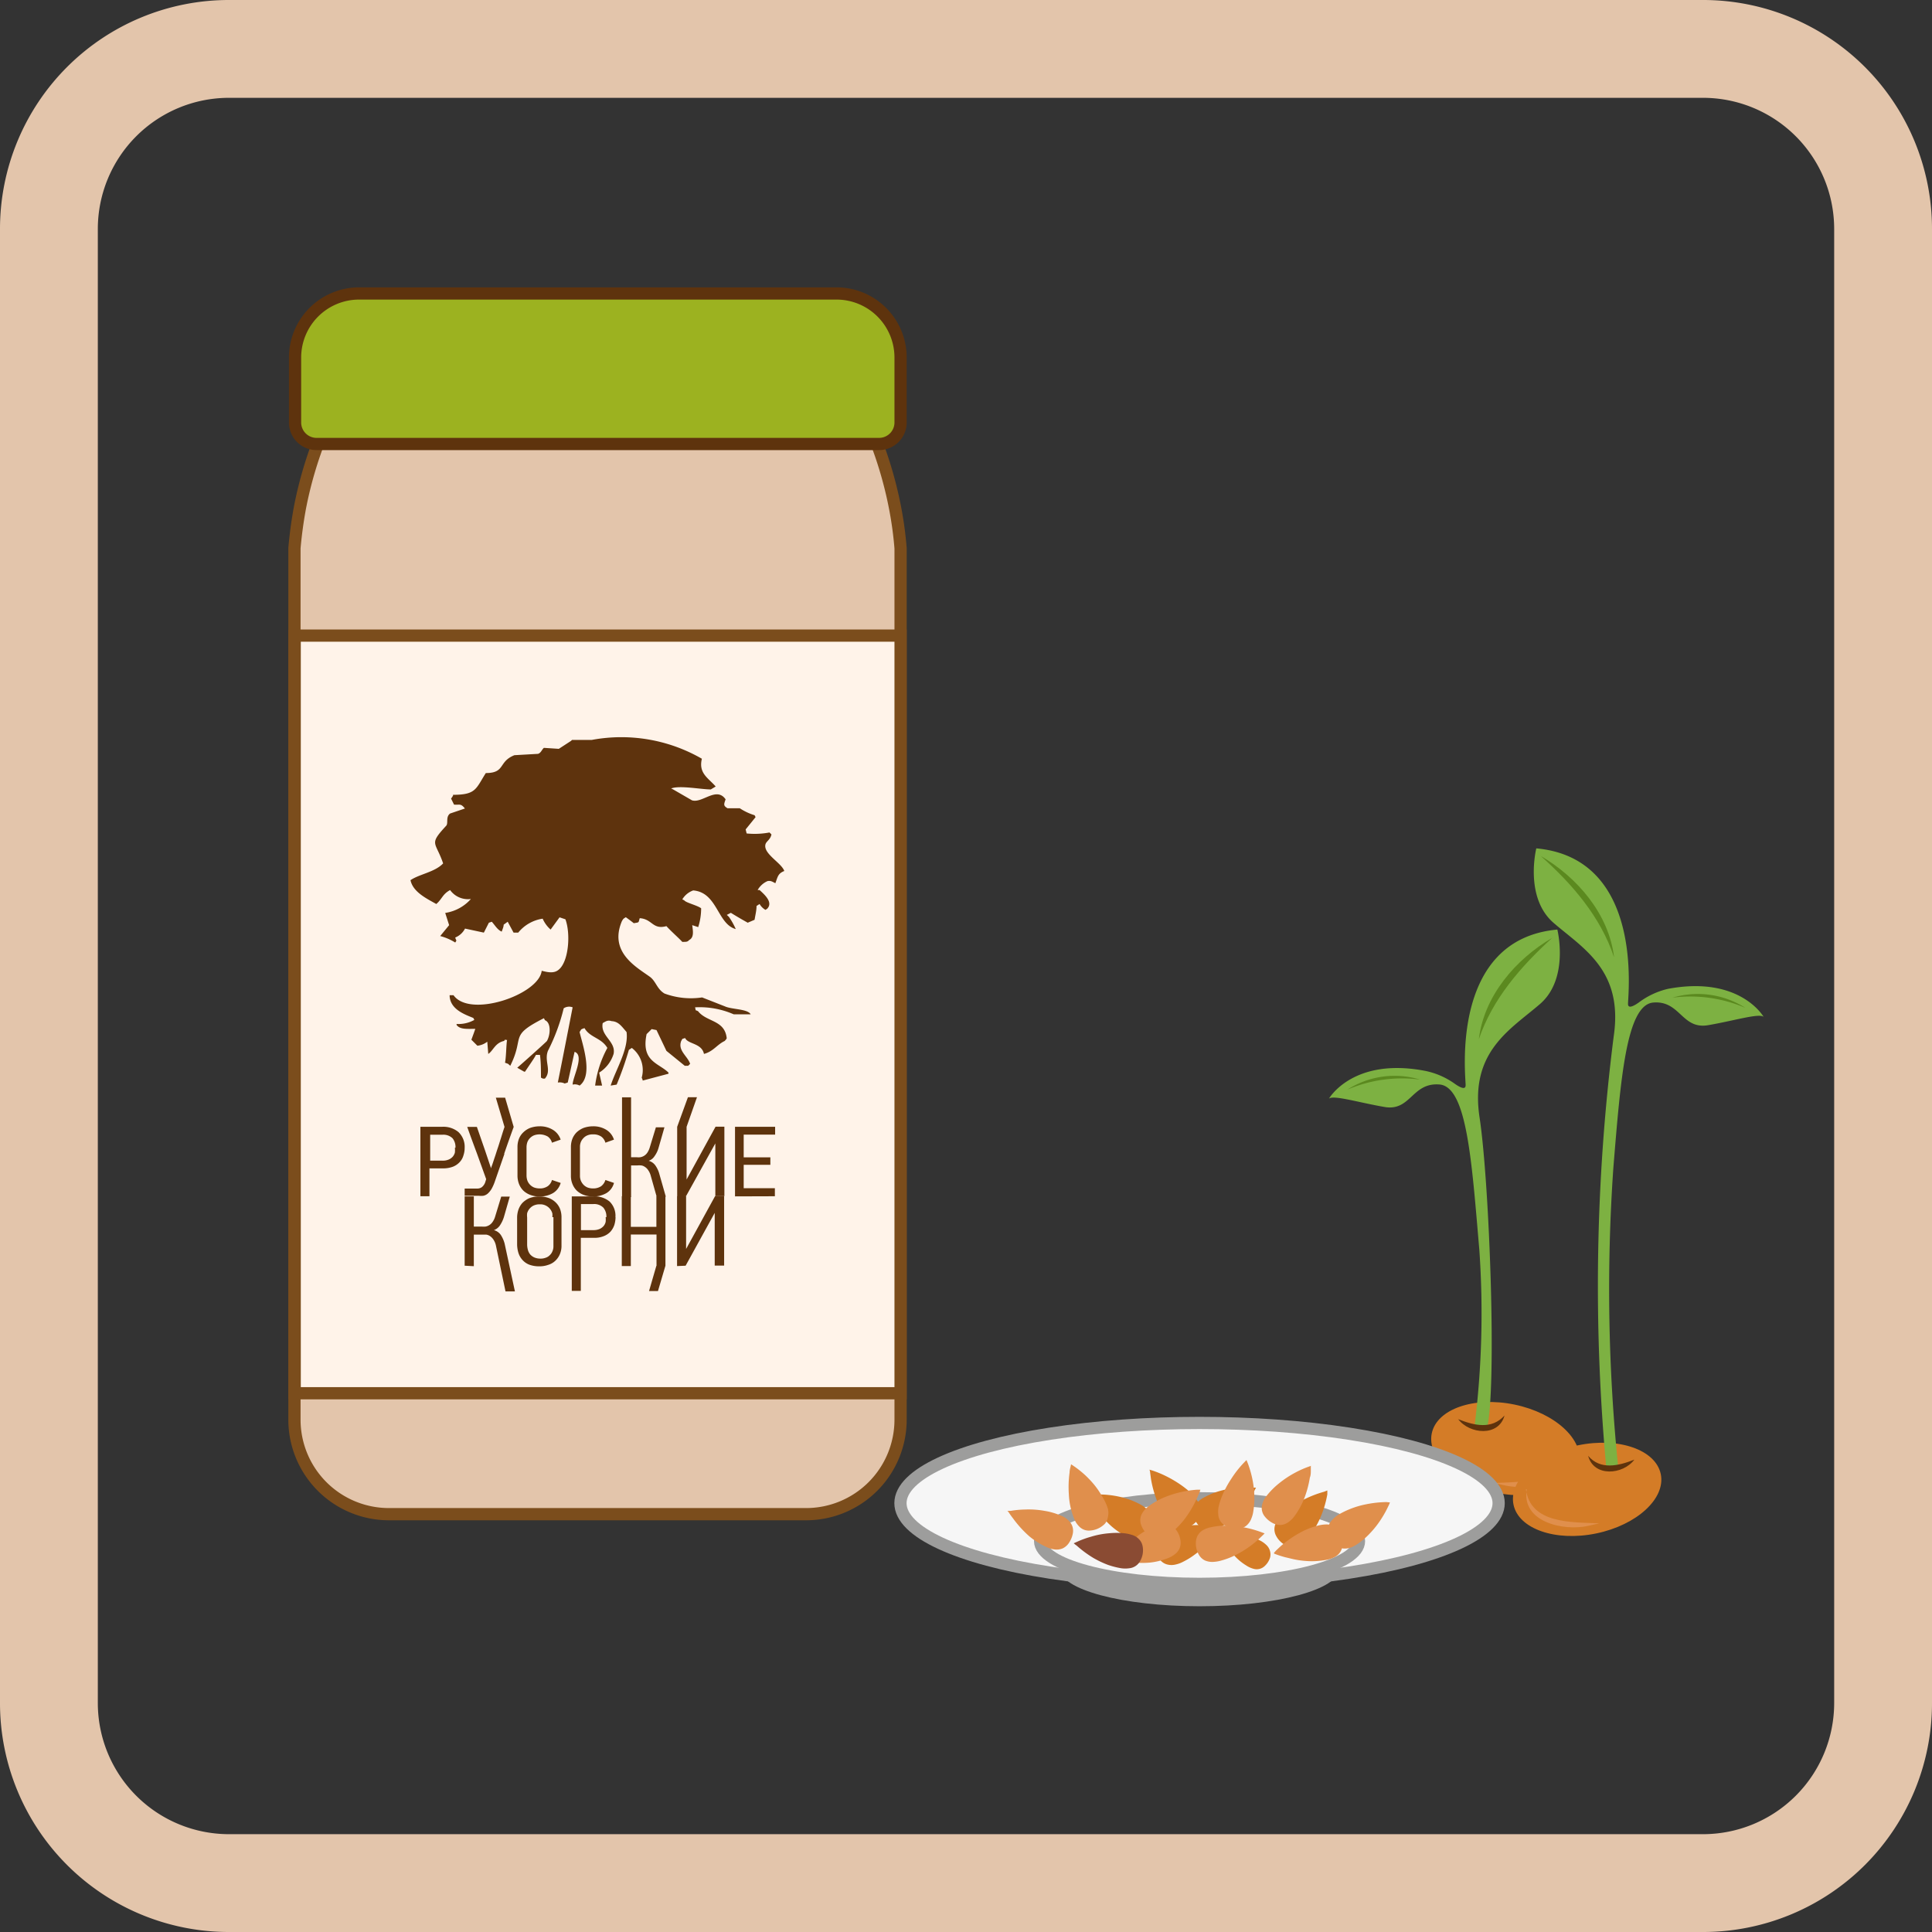
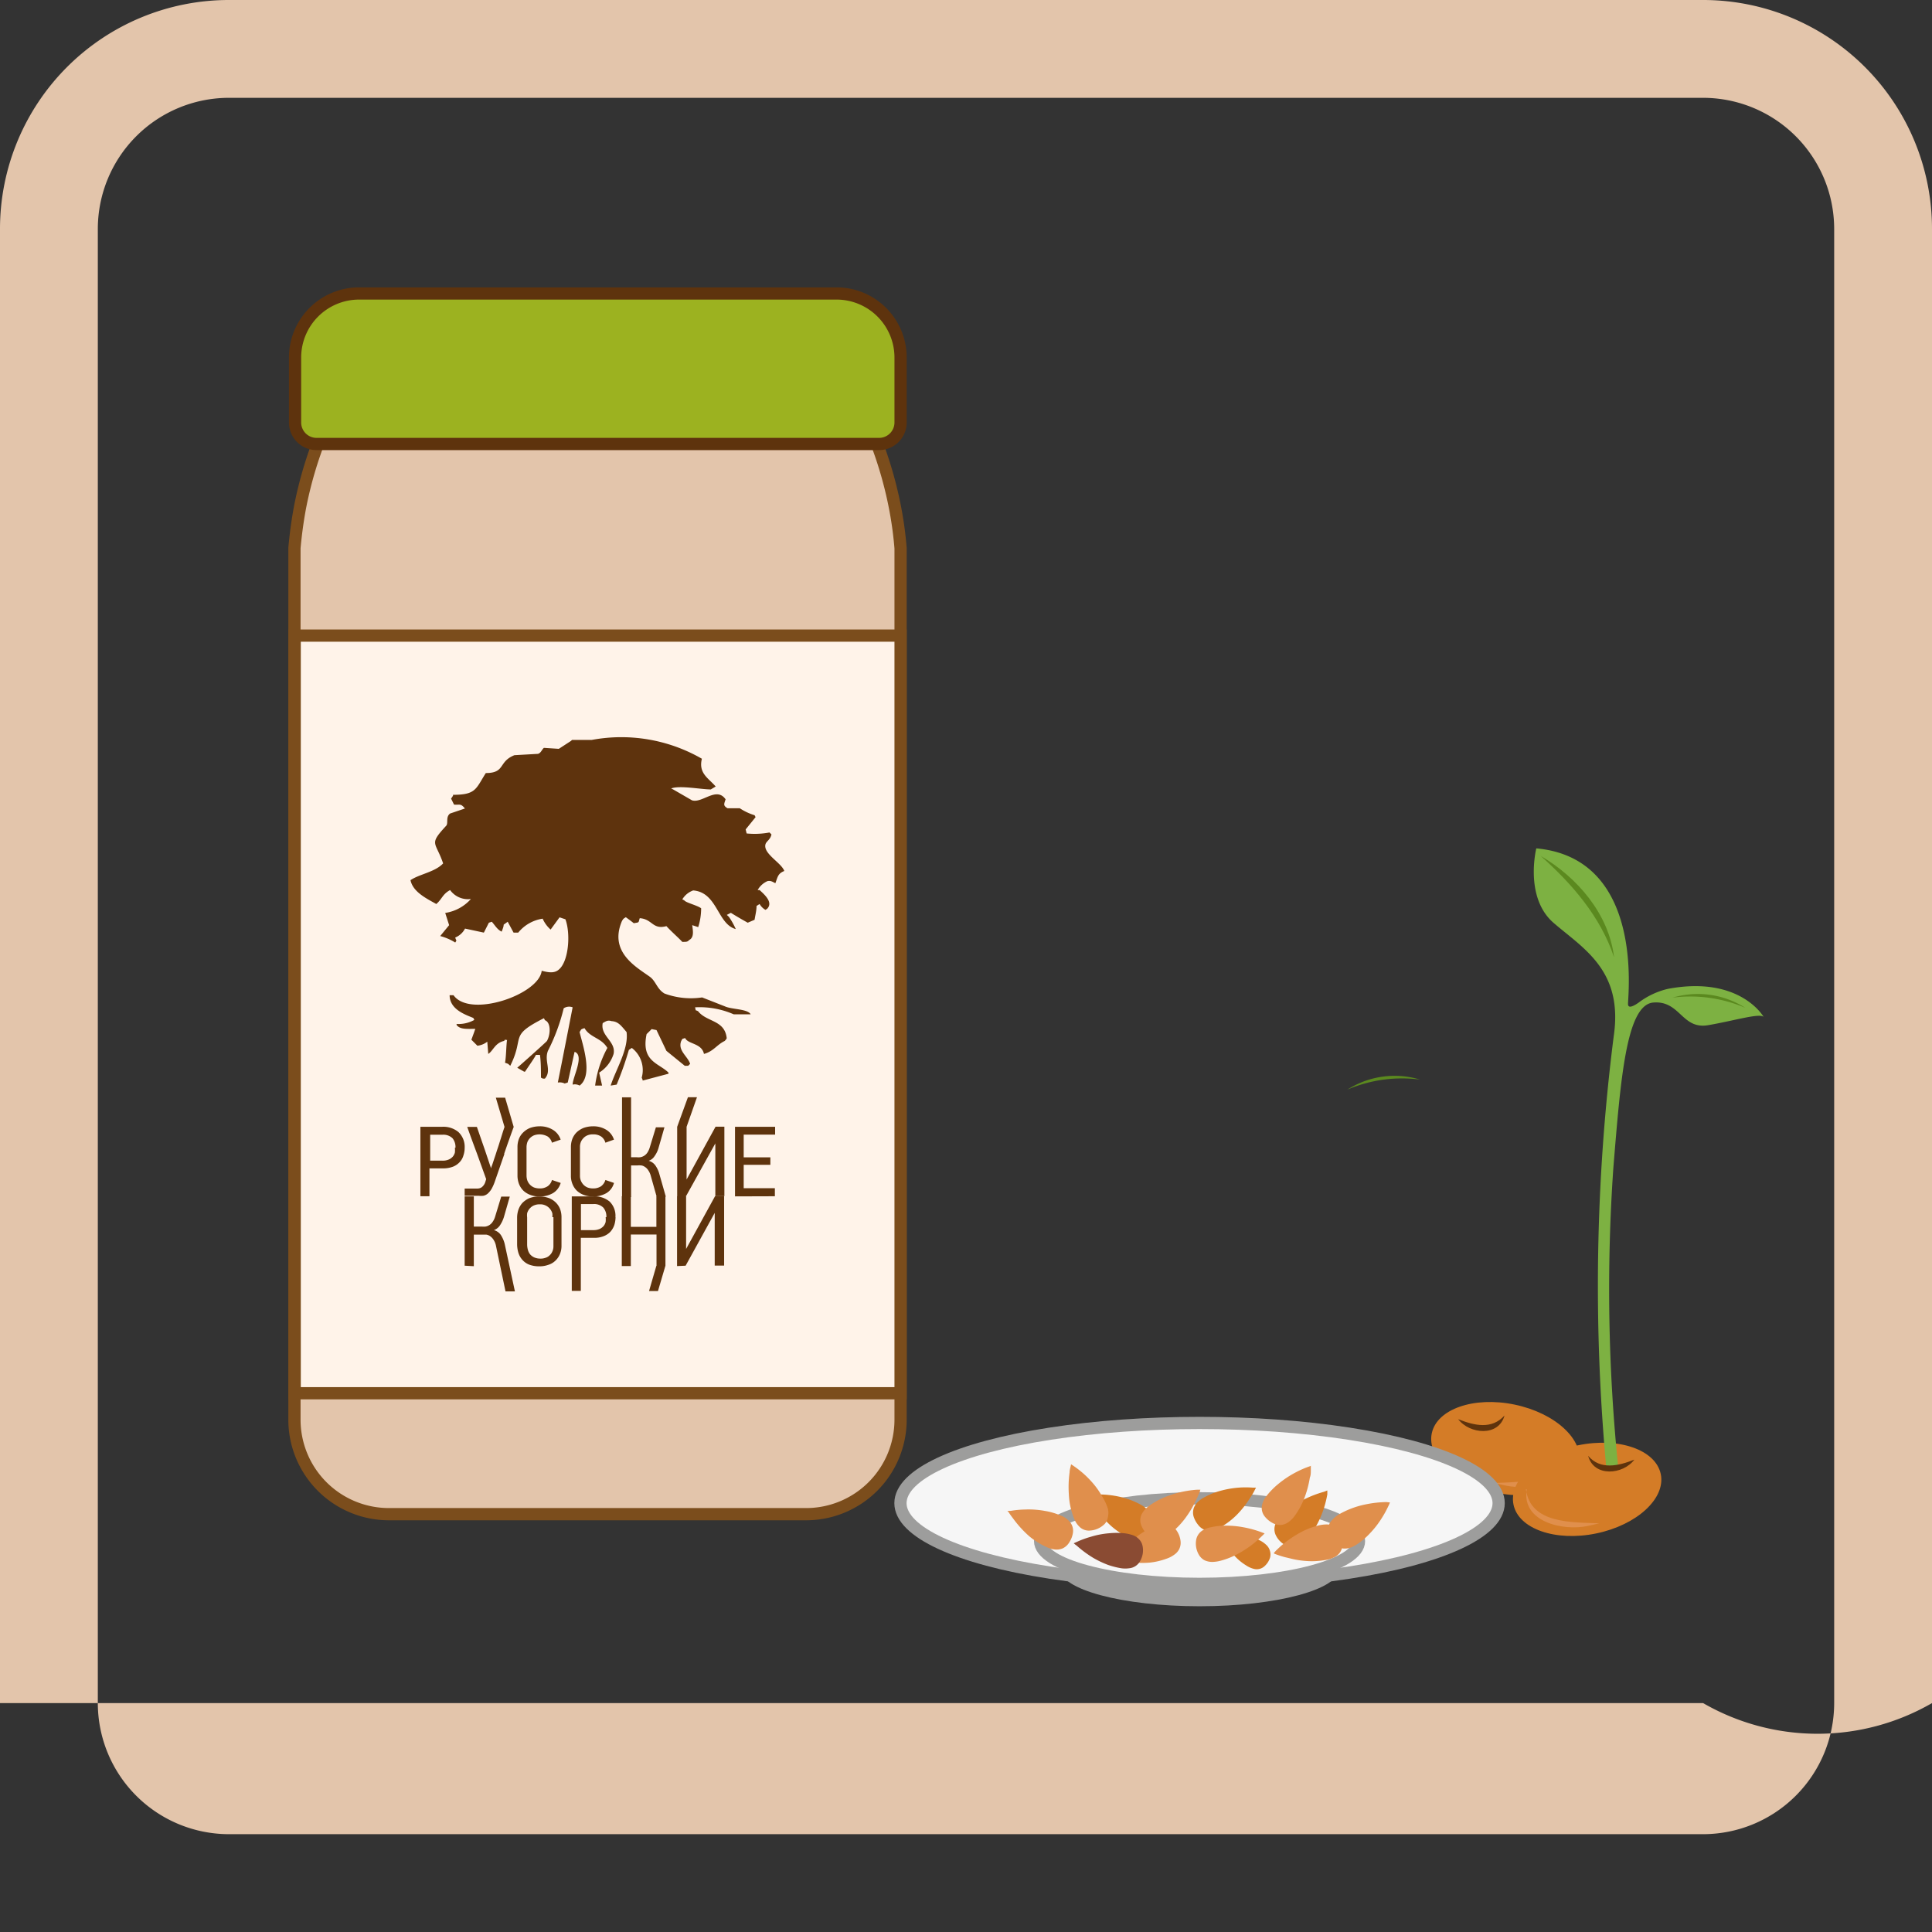
<svg xmlns="http://www.w3.org/2000/svg" viewBox="0 0 158 158">
  <rect x="0" y="0" width="158" height="158" fill="#333333" stroke="none" />
  <defs>
    <style>.cls-1{fill:#d47c27;}.cls-2{fill:#7db142;}.cls-3{fill:#5b891f;}.cls-12,.cls-4{fill:#5e330d;}.cls-5{fill:#e08f4c;}.cls-6,.cls-9{fill:#e3c5ab;}.cls-7{fill:#f6f6f6;stroke:#9d9d9c;}.cls-10,.cls-11,.cls-7,.cls-9{stroke-miterlimit:10;}.cls-8{fill:#9d9d9c;}.cls-11,.cls-9{stroke:#7b4d1c;}.cls-10{fill:#9cb220;stroke:#5e330d;}.cls-11{fill:#fff3e9;}.cls-12{fill-rule:evenodd;}.cls-13{fill:#8a4b33;}</style>
  </defs>
  <g id="_6._Суперфуды" data-name="6. Суперфуды">
    <ellipse class="cls-1" cx="123.12" cy="118.49" rx="3.68" ry="6.15" transform="translate(-17.9 214.98) rotate(-78.29)" />
-     <path class="cls-2" d="M120.59,116.62a74.33,74.33,0,0,0,.39-14.41c-.62-7.19-1-13.34-3.26-13.52s-2.34,2.21-4.49,1.84-4.18-1-4.55-.68c0,0,1.94-3.4,7.84-2.28A6.33,6.33,0,0,1,119,88.65c.43.3.86.5.86.1,0-.8-1.29-11.93,7.5-12.73,0,0,1,4-1.42,6.09S120.18,86,121,91.39s1.43,22.33.59,25.48Z" />
-     <path class="cls-3" d="M126.94,76.7c-2.56,2.33-4.89,5-6,8.29.42-3.53,3-6.54,6-8.29Z" />
    <path class="cls-3" d="M110.19,89.11a7.17,7.17,0,0,1,5.94-.82,11.32,11.32,0,0,0-5.94.82Z" />
    <path class="cls-4" d="M119.25,116.06c1.34.53,2.74.86,3.79-.3-.47,1.75-2.85,1.54-3.79.3Z" />
    <path class="cls-5" d="M128.13,118.49c.43,2.68-3,3.43-5,3-.31-.07-.63-.13-.93-.21,2.23-.1,5.57,0,5.95-2.78Z" />
-     <path class="cls-6" d="M139.28,8A10.73,10.73,0,0,1,150,18.72V139.28A10.73,10.73,0,0,1,139.28,150H18.72A10.73,10.73,0,0,1,8,139.28V18.72A10.73,10.73,0,0,1,18.72,8H139.28m0-8H18.72A18.72,18.72,0,0,0,0,18.72V139.28A18.72,18.72,0,0,0,18.72,158H139.28A18.72,18.72,0,0,0,158,139.28V18.72A18.72,18.72,0,0,0,139.28,0Z" />
+     <path class="cls-6" d="M139.28,8A10.73,10.73,0,0,1,150,18.72V139.28A10.73,10.73,0,0,1,139.28,150H18.72A10.73,10.73,0,0,1,8,139.28V18.72A10.73,10.73,0,0,1,18.72,8H139.28m0-8H18.72A18.72,18.72,0,0,0,0,18.72V139.28H139.28A18.72,18.72,0,0,0,158,139.28V18.72A18.72,18.72,0,0,0,139.28,0Z" />
    <ellipse class="cls-7" cx="98.1" cy="122.93" rx="24.46" ry="6.56" />
    <ellipse class="cls-8" cx="98.1" cy="128.29" rx="11.42" ry="3.07" />
    <ellipse class="cls-7" cx="98.1" cy="126.03" rx="13.04" ry="3.5" />
    <path class="cls-9" d="M71.23,35H26.52a32.33,32.33,0,0,0-2,6.57c-.21,1.15-.35,2.24-.44,3.25V116.1a7.73,7.73,0,0,0,7.73,7.73H65.92a7.73,7.73,0,0,0,7.73-7.73V44.84a29.87,29.87,0,0,0-.44-3.25,32.33,32.33,0,0,0-2-6.57Z" />
    <path class="cls-10" d="M29.34,24H68.41a5.24,5.24,0,0,1,5.24,5.24v5.31a1.76,1.76,0,0,1-1.76,1.76h-46a1.76,1.76,0,0,1-1.76-1.76V29.24A5.24,5.24,0,0,1,29.34,24Z" />
    <rect class="cls-11" x="24.1" y="51.98" width="49.55" height="61.96" />
    <path class="cls-12" d="M48.67,88.78a8.83,8.83,0,0,1,1-3.08c-.5-.84-1.41-.83-1.87-1.62-.33.11-.24.08-.4.32.23,1,1.14,3.53,0,4.38a.79.79,0,0,0-.57-.08c0-.61,1-2.4.16-2.68-.19.84-.37,1.68-.56,2.51l-.25.08a.94.94,0,0,0-.56-.08c.4-2,.81-4.1,1.21-6.15a.8.8,0,0,0-.73.08,15.92,15.92,0,0,1-1.29,3.48c-.33.85.34,1.61-.25,2.27h-.16l-.16-.08c0-.62,0-1.24-.08-1.86h-.33c-.13.27-.65,1-.89,1.37h-.08l-.56-.32c.21-.17,2.38-2.11,2.43-2.19.3-.54.34-1.51-.17-1.7a1.19,1.19,0,0,0-.08-.16c-2.91,1.48-1.54,1.46-2.75,3.89L41.55,87l-.25-.09c.1-.47.1-1.54.17-1.86-.26,0-.08-.11-.25.08-.74.16-.89.81-1.29,1.06l-.08-1a1.58,1.58,0,0,1-.81.33l-.49-.49c.11-.3.22-.59.32-.89-.7,0-1.25.06-1.53-.32v-.08a2.66,2.66,0,0,0,1.45-.33l-.08-.16c-.65-.27-1.93-.69-1.94-1.86h.32c1.35,1.9,7-.06,7.21-2,.48.12,1,.24,1.38-.08.83-.65,1-2.95.56-4.13l-.48-.16-.73,1a2.53,2.53,0,0,1-.65-.89,3.17,3.17,0,0,0-2,1.14H42l-.48-.89-.33.24c0,.19-.1.38-.16.57-.35-.16-.49-.44-.81-.81l-.24.08-.41.81-1.54-.33a1.55,1.55,0,0,1-.8.73c.08.31.15.17,0,.41A4.52,4.52,0,0,0,36,76.55l.73-.89-.32-1a3.5,3.5,0,0,0,2.1-1.14,1.8,1.8,0,0,1-1.7-.73c-.63.34-.65.73-1.13,1.14-.86-.48-1.91-1-2.11-1.95.74-.5,2-.66,2.67-1.37-.62-1.82-1.2-1.51.25-3.08.19-.21-.06-.72.32-1l1.21-.41c-.35-.45-.44-.27-.89-.32l-.24-.49c.06-.08.11-.16.16-.24V65c1.89,0,1.86-.49,2.68-1.78,1.62,0,1-.93,2.34-1.46L44,61.65c.25-.08.31-.35.48-.49l1.22.08,1-.65.08-.08h1.62a13.19,13.19,0,0,1,9,1.54c-.29,1.19.52,1.57,1.13,2.27l-.4.24c-.79,0-2.55-.35-3.24-.08l.16.08,1.54.89c.84.27,2-1.16,2.75-.08-.14.41-.2.52.16.73H60.5a4.68,4.68,0,0,0,1.21.57,1.19,1.19,0,0,1,.08.16l-.81,1,.08.33a6.53,6.53,0,0,0,1.87-.08l.16.16c-.09.44-.42.55-.49.81-.2.77,1.31,1.51,1.54,2.18-.52.21-.53.46-.73,1-.26-.13-.39-.23-.65-.17a1.72,1.72,0,0,0-.8.73h.16c.36.33,1,.89.73,1.38-.11.17-.09.13-.25.24a1.3,1.3,0,0,1-.48-.48l-.25.16c0,.38-.1.75-.16,1.13l-.56.24c-.47-.26-1-.57-1.38-.81l-.33.17.17.16a5.74,5.74,0,0,1,.56,1c-1.51-.41-1.49-3-3.48-3.16a1.7,1.7,0,0,0-.89.73l.16.08c.12.19,1.07.41,1.38.65a5.07,5.07,0,0,1-.24,1.54l-.49-.16c.07.51.15,1-.24,1.21-.17.17-.21.15-.57.16-.28-.31-.88-.83-1.3-1.29-1.14.31-1.14-.58-2.18-.65-.13.38,0,.33-.49.41-.21-.17-.43-.33-.65-.49-.2.13-.19.1-.32.32-1.07,2.52,1.14,3.73,2.27,4.54.52.37.58,1,1.21,1.38a6.22,6.22,0,0,0,3.08.32l1.86.73c.56.26,1.86.2,2.11.65H60a6.94,6.94,0,0,0-3.16-.57c.11.36-.05.16.25.32.71.9,2.17.7,2.34,2.19,0,.08-.1.16-.16.24-.64.3-.93.86-1.7,1.06-.18-.89-1.32-.79-1.54-1.3-.31.11-.17,0-.32.24-.3.79.52,1.23.73,1.87l-.16.16H56L54.5,85.94l-.81-1.7-.4-.08c-.13.14-.27.27-.41.41-.47,2.25,1,2.36,1.79,3.15v.09l-2.11.56c0-.08-.05-.16-.08-.24a2.28,2.28,0,0,0-.81-2.43l-.24.16a27,27,0,0,1-1,2.84l-.49.08c.42-1.31,1.49-3,1.3-4.38-.4-.46-.65-.86-1.22-.89-.32-.1-.45,0-.73.16-.21,1.06,1.1,1.49.89,2.52A2.78,2.78,0,0,1,49,87.72l.24,1.06Z" />
    <g id="_1946662781680" data-name=" 1946662781680">
      <path class="cls-4" d="M38,93.86a1.89,1.89,0,0,1-.1.63,1.3,1.3,0,0,1-.3.54,1.5,1.5,0,0,1-.55.38,2.23,2.23,0,0,1-.82.14H35.12v2.28h-.74V92.15h1.77a1.93,1.93,0,0,1,1.33.42A1.66,1.66,0,0,1,38,93.86Zm-.75,0h0a1.15,1.15,0,0,0-.24-.77,1.07,1.07,0,0,0-.83-.29h-1v2.12h1a1.26,1.26,0,0,0,.51-.09.92.92,0,0,0,.33-.23.86.86,0,0,0,.18-.34,1.75,1.75,0,0,0,0-.4Zm4,.51h0l-.76,2.19a3.69,3.69,0,0,1-.29.67,1.67,1.67,0,0,1-.32.39.81.81,0,0,1-.35.17,1.52,1.52,0,0,1-.38,0H38v-.59h1.06a.62.62,0,0,0,.34-.11.87.87,0,0,0,.28-.4l.08-.26L39,94.32c-.27-.72-.53-1.43-.79-2.16H39l.67,1.93.49,1.46h0c0-.06.05-.17.11-.34s.12-.37.2-.6.15-.47.24-.73.16-.51.24-.75l.19-.61.12-.36-.71-2.39h.76l.7,2.39C41.74,92.9,41.48,93.63,41.23,94.36Zm4.6,2.38h0a1.43,1.43,0,0,1-.62.82,2.14,2.14,0,0,1-1.1.28,2.06,2.06,0,0,1-.76-.13,1.65,1.65,0,0,1-.57-.35,1.58,1.58,0,0,1-.35-.53,1.93,1.93,0,0,1-.13-.69V93.8a1.85,1.85,0,0,1,.12-.67,1.47,1.47,0,0,1,.36-.53,1.69,1.69,0,0,1,.56-.36,2.34,2.34,0,0,1,.77-.13,2,2,0,0,1,1.09.29,1.47,1.47,0,0,1,.63.8l-.71.25a.92.92,0,0,0-.34-.5,1.35,1.35,0,0,0-1.13-.1,1,1,0,0,0-.54.55,1.34,1.34,0,0,0-.07.39v2.37a1.34,1.34,0,0,0,.07.39,1,1,0,0,0,.54.56,1.34,1.34,0,0,0,.46.08,1.12,1.12,0,0,0,.66-.18.91.91,0,0,0,.35-.51l.71.24Zm4.36,0h0a1.38,1.38,0,0,1-.61.82,2.16,2.16,0,0,1-1.1.28,2.06,2.06,0,0,1-.76-.13,1.65,1.65,0,0,1-.57-.35,1.58,1.58,0,0,1-.35-.53,1.73,1.73,0,0,1-.13-.69V93.8a1.85,1.85,0,0,1,.12-.67,1.58,1.58,0,0,1,.35-.53,1.85,1.85,0,0,1,.57-.36,2.3,2.3,0,0,1,.77-.13,2,2,0,0,1,1.09.29,1.46,1.46,0,0,1,.62.8l-.7.25a.92.92,0,0,0-.34-.5,1.13,1.13,0,0,0-.67-.18,1.08,1.08,0,0,0-.46.08.89.89,0,0,0-.33.23,1,1,0,0,0-.21.32,1.07,1.07,0,0,0-.07.39v2.37a1.07,1.07,0,0,0,.07.39,1.15,1.15,0,0,0,.21.33,1,1,0,0,0,.33.23,1.26,1.26,0,0,0,.46.08,1.16,1.16,0,0,0,.66-.18,1,1,0,0,0,.35-.51l.7.24Zm.66,1.09h0v-8.1h.74v4.9h.46a1.46,1.46,0,0,0,.29,0,.87.87,0,0,0,.57-.36,1.58,1.58,0,0,0,.21-.45l.5-1.64h.7l-.48,1.67a2.11,2.11,0,0,1-.33.69.92.92,0,0,1-.48.38,1,1,0,0,1,.56.4,2.22,2.22,0,0,1,.32.71l.52,1.82h-.75l-.48-1.7a1.41,1.41,0,0,0-.21-.46.87.87,0,0,0-.27-.27.66.66,0,0,0-.3-.12,1.84,1.84,0,0,0-.33,0h-.5v2.58Zm4.51,0h0V92.15l.88-2.42H57l-.85,2.42v4.31h0l2.37-4.32h.72v5.68H58.5V93.51h0L56.1,97.83Zm4.73,0h0V92.15h3.28v.64H60.82v1.86H63v.61H60.82v1.91h2.55v.66Z" />
      <path class="cls-4" d="M38,103.51V97.84h.75v2.47h.66a1.42,1.42,0,0,0,.29,0,.87.87,0,0,0,.57-.36,1.45,1.45,0,0,0,.22-.45l.5-1.64h.7l-.48,1.67a2.61,2.61,0,0,1-.33.69,1,1,0,0,1-.49.38,1,1,0,0,1,.57.4,2.45,2.45,0,0,1,.31.71l.84,3.9h-.77l-.79-3.78a1.41,1.41,0,0,0-.2-.46,1,1,0,0,0-.26-.27.76.76,0,0,0-.31-.13l-.32,0h-.71v2.58Zm7.92-1.65h0a1.75,1.75,0,0,1-.13.7,1.58,1.58,0,0,1-.37.54,1.46,1.46,0,0,1-.58.34,2.11,2.11,0,0,1-.73.12,2.3,2.3,0,0,1-.84-.14,1.46,1.46,0,0,1-.56-.4,1.57,1.57,0,0,1-.32-.58,2.48,2.48,0,0,1-.1-.68V99.54a2.09,2.09,0,0,1,.1-.59,1.66,1.66,0,0,1,.31-.55,1.82,1.82,0,0,1,.56-.4,2.15,2.15,0,0,1,.85-.15,2.21,2.21,0,0,1,.81.14,1.69,1.69,0,0,1,.57.39,1.51,1.51,0,0,1,.33.54,1.91,1.91,0,0,1,.1.62Zm-.75-2.32h0a1.4,1.4,0,0,0,0-.31,1,1,0,0,0-.17-.34,1,1,0,0,0-.33-.28,1,1,0,0,0-.52-.12,1.16,1.16,0,0,0-.53.11,1,1,0,0,0-.33.27,1,1,0,0,0-.18.35,1.47,1.47,0,0,0,0,.34v2.19a1.7,1.7,0,0,0,.06.46,1,1,0,0,0,.19.38,1,1,0,0,0,.35.25,1.28,1.28,0,0,0,.5.09,1.1,1.1,0,0,0,.41-.07.79.79,0,0,0,.33-.2.87.87,0,0,0,.22-.31,1,1,0,0,0,.09-.43V99.54Zm5.17,0h0a2.31,2.31,0,0,1-.1.64,1.62,1.62,0,0,1-.31.54,1.48,1.48,0,0,1-.55.37,2,2,0,0,1-.81.14H47.5v4.34h-.74V97.84h1.76a1.93,1.93,0,0,1,1.33.42A1.62,1.62,0,0,1,50.33,99.54Zm-.75,0h0a1.13,1.13,0,0,0-.25-.78,1.06,1.06,0,0,0-.83-.29h-1v2.13h1a1.31,1.31,0,0,0,.52-.09,1,1,0,0,0,.33-.24.84.84,0,0,0,.17-.34,1.74,1.74,0,0,0,0-.39Zm4.1,4h0v-2.58H51.59v2.58h-.74V97.83h.74v2.5h2.09v-2.5h.74v5.68l-.61,2.07h-.73l.6-2.07Zm1.68,0h0V97.83h.74v4.31h0l2.37-4.32h.74v5.68h-.77V99.19h0l-2.38,4.32Z" />
    </g>
    <ellipse class="cls-1" cx="129.8" cy="121.79" rx="6.15" ry="3.68" transform="translate(-22.02 28.89) rotate(-11.71)" />
    <path class="cls-2" d="M132.33,119.92a143.37,143.37,0,0,1-.39-24.4c.59-7.2,1.05-13.34,3.26-13.53s2.33,2.22,4.49,1.85,4.18-1,4.54-.68c0,0-1.93-3.4-7.83-2.29A6.41,6.41,0,0,0,134,82c-.43.3-.86.5-.86.1,0-.8,1.29-11.92-7.5-12.72,0,0-1,4,1.41,6.09s5.72,3.87,4.92,9.28a161.88,161.88,0,0,0-.59,35.48Z" />
    <path class="cls-3" d="M126,70c3,1.75,5.58,4.76,6,8.29-1.11-3.33-3.43-6-6-8.29Z" />
    <path class="cls-3" d="M142.73,82.42a11.37,11.37,0,0,0-5.95-.83,7.23,7.23,0,0,1,5.95.83Z" />
    <path class="cls-4" d="M133.66,119.37c-.93,1.24-3.31,1.45-3.78-.31,1,1.17,2.45.83,3.78.31Z" />
    <path class="cls-5" d="M124.79,121.79c.37,2.84,3.72,2.69,6,2.79l-.93.21c-2,.44-5.46-.31-5-3Z" />
    <path class="cls-1" d="M99.62,125.32h.23c.13,0,.25,0,.38,0a7.06,7.06,0,0,1,1.59.2,5.1,5.1,0,0,1,1.2.45,2.1,2.1,0,0,1,.5.34,1.06,1.06,0,0,1,.35.57,1,1,0,0,1,0,.49,1.56,1.56,0,0,1-.43.69.94.94,0,0,1-.87.25,2,2,0,0,1-.66-.29,4.39,4.39,0,0,1-.89-.72,5.7,5.7,0,0,1-.67-.79L100,126c-.13-.21-.24-.42-.35-.64C99.63,125.35,99.62,125.34,99.62,125.32Z" />
-     <path class="cls-1" d="M94,120.19l.21.06a8.46,8.46,0,0,1,1.17.48c.28.14.55.29.82.46a8.27,8.27,0,0,1,1,.73,4.73,4.73,0,0,1,.75.86,1.48,1.48,0,0,1,.25.67,1,1,0,0,1-.17.73,1.8,1.8,0,0,1-.9.73,1.07,1.07,0,0,1-.94,0,1.93,1.93,0,0,1-.6-.5,6.32,6.32,0,0,1-1-1.75,9.09,9.09,0,0,1-.46-1.7l-.09-.67Z" />
-     <path class="cls-1" d="M99.8,124.94c-.07.09-.12.18-.18.26a8.16,8.16,0,0,1-.74.91,7.92,7.92,0,0,1-1.14,1,6.16,6.16,0,0,1-1,.62,2.3,2.3,0,0,1-.57.21,1.39,1.39,0,0,1-.73,0,1.09,1.09,0,0,1-.53-.33,1.84,1.84,0,0,1-.47-1.18,1.12,1.12,0,0,1,.45-.92,2.25,2.25,0,0,1,.6-.35,6.3,6.3,0,0,1,1-.3,7.52,7.52,0,0,1,1.34-.14,9.1,9.1,0,0,1,1.65.12Z" />
    <path class="cls-1" d="M108.55,121.89c0,.11,0,.22,0,.32a8.88,8.88,0,0,1-.28,1.13,8.1,8.1,0,0,1-.61,1.42,6.84,6.84,0,0,1-.69,1,2.5,2.5,0,0,1-.43.43,1.39,1.39,0,0,1-.66.31,1,1,0,0,1-.62-.07,1.81,1.81,0,0,1-.92-.87,1.13,1.13,0,0,1,0-1,2.2,2.2,0,0,1,.4-.56,5.1,5.1,0,0,1,.82-.72,6.46,6.46,0,0,1,1.16-.69,8.82,8.82,0,0,1,1.55-.59Z" />
    <path class="cls-1" d="M89,122.24l.3,0a7.37,7.37,0,0,1,1.15,0,7.81,7.81,0,0,1,1.59.29,6.34,6.34,0,0,1,1.26.53,1.94,1.94,0,0,1,.64.53,1.14,1.14,0,0,1,.19,1.05,2.07,2.07,0,0,1-.38.7,1.17,1.17,0,0,1-1.22.45,2.07,2.07,0,0,1-.67-.28,6.09,6.09,0,0,1-1.29-1,8,8,0,0,1-1.07-1.37c-.1-.15-.2-.31-.29-.47l-.18-.35Z" />
    <path class="cls-1" d="M102.71,121.67l-.18.35c-.09.16-.19.32-.29.47a8,8,0,0,1-1.07,1.37,6.09,6.09,0,0,1-1.29,1,2.07,2.07,0,0,1-.67.28,1.18,1.18,0,0,1-.62,0,1.24,1.24,0,0,1-.6-.43,2.07,2.07,0,0,1-.38-.7,1.14,1.14,0,0,1,.19-1,1.94,1.94,0,0,1,.64-.53,5.8,5.8,0,0,1,1.26-.53,7.81,7.81,0,0,1,1.59-.29,7.37,7.37,0,0,1,1.15,0l.3,0S102.71,121.66,102.71,121.67Z" />
    <path class="cls-5" d="M91.13,127.66l.16-.23c.09-.12.18-.25.28-.37a9.34,9.34,0,0,1,1.37-1.37,6.37,6.37,0,0,1,1.32-.8,2.42,2.42,0,0,1,.7-.24,1.34,1.34,0,0,1,.79.1,1.19,1.19,0,0,1,.46.4,1.87,1.87,0,0,1,.34.91,1.15,1.15,0,0,1-.41,1,2.32,2.32,0,0,1-.77.42,5.56,5.56,0,0,1-1.34.31,7.47,7.47,0,0,1-1.25,0c-.25,0-.49,0-.73,0a5.2,5.2,0,0,1-.88-.14Z" />
    <path class="cls-5" d="M87.61,119.76l.18.12a8.24,8.24,0,0,1,1,.8,8.43,8.43,0,0,1,.65.69,6.57,6.57,0,0,1,.69,1,4.43,4.43,0,0,1,.47,1,1.47,1.47,0,0,1,0,.72,1,1,0,0,1-.37.64,1.85,1.85,0,0,1-1.09.44,1.09,1.09,0,0,1-.88-.33,1.87,1.87,0,0,1-.42-.65,6,6,0,0,1-.43-2,8.62,8.62,0,0,1,.06-1.76c0-.23.08-.45.12-.67A.09.09,0,0,1,87.61,119.76Z" />
    <path class="cls-13" d="M87.81,126.21l.29-.13a8,8,0,0,1,1.1-.4,7,7,0,0,1,1.51-.29,6.22,6.22,0,0,1,1.22,0,2.94,2.94,0,0,1,.59.12,1.31,1.31,0,0,1,.63.37,1.09,1.09,0,0,1,.29.55,1.76,1.76,0,0,1-.21,1.25,1.13,1.13,0,0,1-.86.57,2.28,2.28,0,0,1-.69,0,6.59,6.59,0,0,1-1.06-.27,8,8,0,0,1-1.22-.58,9.17,9.17,0,0,1-1.35-1A2.25,2.25,0,0,1,87.81,126.21Z" />
-     <path class="cls-5" d="M101.94,119.4q.06.16.12.3a9,9,0,0,1,.33,1.12,8,8,0,0,1,.19,1.53,6.21,6.21,0,0,1-.08,1.22,2.36,2.36,0,0,1-.15.58,1.43,1.43,0,0,1-.41.61,1.13,1.13,0,0,1-.57.25,1.86,1.86,0,0,1-1.24-.28,1.13,1.13,0,0,1-.5-.9,2,2,0,0,1,.05-.69,5.78,5.78,0,0,1,.35-1,8,8,0,0,1,.65-1.18,8.52,8.52,0,0,1,1-1.29Z" />
    <path class="cls-5" d="M82.37,123.56l.29,0a7.46,7.46,0,0,1,1.15-.11,7.36,7.36,0,0,1,1.62.11,5.46,5.46,0,0,1,1.31.38,1.76,1.76,0,0,1,.69.45,1.14,1.14,0,0,1,.31,1,2,2,0,0,1-.29.74,1.27,1.27,0,0,1-.55.5,1.28,1.28,0,0,1-.61.09,2.09,2.09,0,0,1-.7-.2,6.31,6.31,0,0,1-1.4-.87A9,9,0,0,1,83,124.38l-.33-.44-.22-.32A.21.21,0,0,0,82.37,123.56Z" />
    <path class="cls-5" d="M98.14,121.89c0,.12-.08.24-.13.36s-.15.34-.23.5a8.36,8.36,0,0,1-.91,1.49,6.42,6.42,0,0,1-1.16,1.17,2,2,0,0,1-.63.35,1.32,1.32,0,0,1-.62.06,1.24,1.24,0,0,1-.65-.36,1.85,1.85,0,0,1-.45-.66,1.11,1.11,0,0,1,.06-1.06,1.93,1.93,0,0,1,.57-.6,6.06,6.06,0,0,1,1.19-.67,8.43,8.43,0,0,1,1.55-.48,8.93,8.93,0,0,1,1.14-.16h.3Z" />
    <path class="cls-5" d="M104.18,127l.19-.21.33-.31a8.77,8.77,0,0,1,1.59-1.12,6.13,6.13,0,0,1,1.43-.58,3,3,0,0,1,.73-.11,1.25,1.25,0,0,1,.77.23,1.14,1.14,0,0,1,.38.46,2,2,0,0,1,.19,1,1.15,1.15,0,0,1-.58.94,2.27,2.27,0,0,1-.83.28,6.27,6.27,0,0,1-1.37.09,7.38,7.38,0,0,1-1.24-.16l-.71-.17a8.45,8.45,0,0,1-.85-.28Z" />
    <path class="cls-5" d="M103.42,125.4a2.49,2.49,0,0,1-.23.23,8.38,8.38,0,0,1-2.2,1.57,6.23,6.23,0,0,1-1.14.43,2.91,2.91,0,0,1-.59.1,1.52,1.52,0,0,1-.73-.12,1.17,1.17,0,0,1-.46-.42,1.81,1.81,0,0,1-.25-1.24,1.15,1.15,0,0,1,.61-.84,2.08,2.08,0,0,1,.65-.22,5,5,0,0,1,1.09-.12,7.49,7.49,0,0,1,1.34.1,8.86,8.86,0,0,1,1.61.42Z" />
    <path class="cls-5" d="M113.67,122.87a2.71,2.71,0,0,1-.13.3,8.38,8.38,0,0,1-.55,1,7.53,7.53,0,0,1-.95,1.22,5.73,5.73,0,0,1-.91.8,3.1,3.1,0,0,1-.52.31,1.5,1.5,0,0,1-.72.14,1,1,0,0,1-.58-.23,1.78,1.78,0,0,1-.68-1.07,1.13,1.13,0,0,1,.28-1,2.48,2.48,0,0,1,.52-.45,6.89,6.89,0,0,1,1-.49,7.19,7.19,0,0,1,1.3-.38,9.06,9.06,0,0,1,1.65-.18Z" />
    <path class="cls-5" d="M107.2,119.9c0,.13,0,.26,0,.39s0,.36-.08.55a8.35,8.35,0,0,1-.45,1.68,6.39,6.39,0,0,1-.79,1.45,2.24,2.24,0,0,1-.51.51,1.29,1.29,0,0,1-.58.23,1.31,1.31,0,0,1-.72-.16,2,2,0,0,1-.62-.51,1.11,1.11,0,0,1-.23-1,1.89,1.89,0,0,1,.38-.73,6.29,6.29,0,0,1,1-1,8.08,8.08,0,0,1,1.35-.89,7.76,7.76,0,0,1,1.06-.47l.28-.1S107.2,119.88,107.2,119.9Z" />
  </g>
</svg>